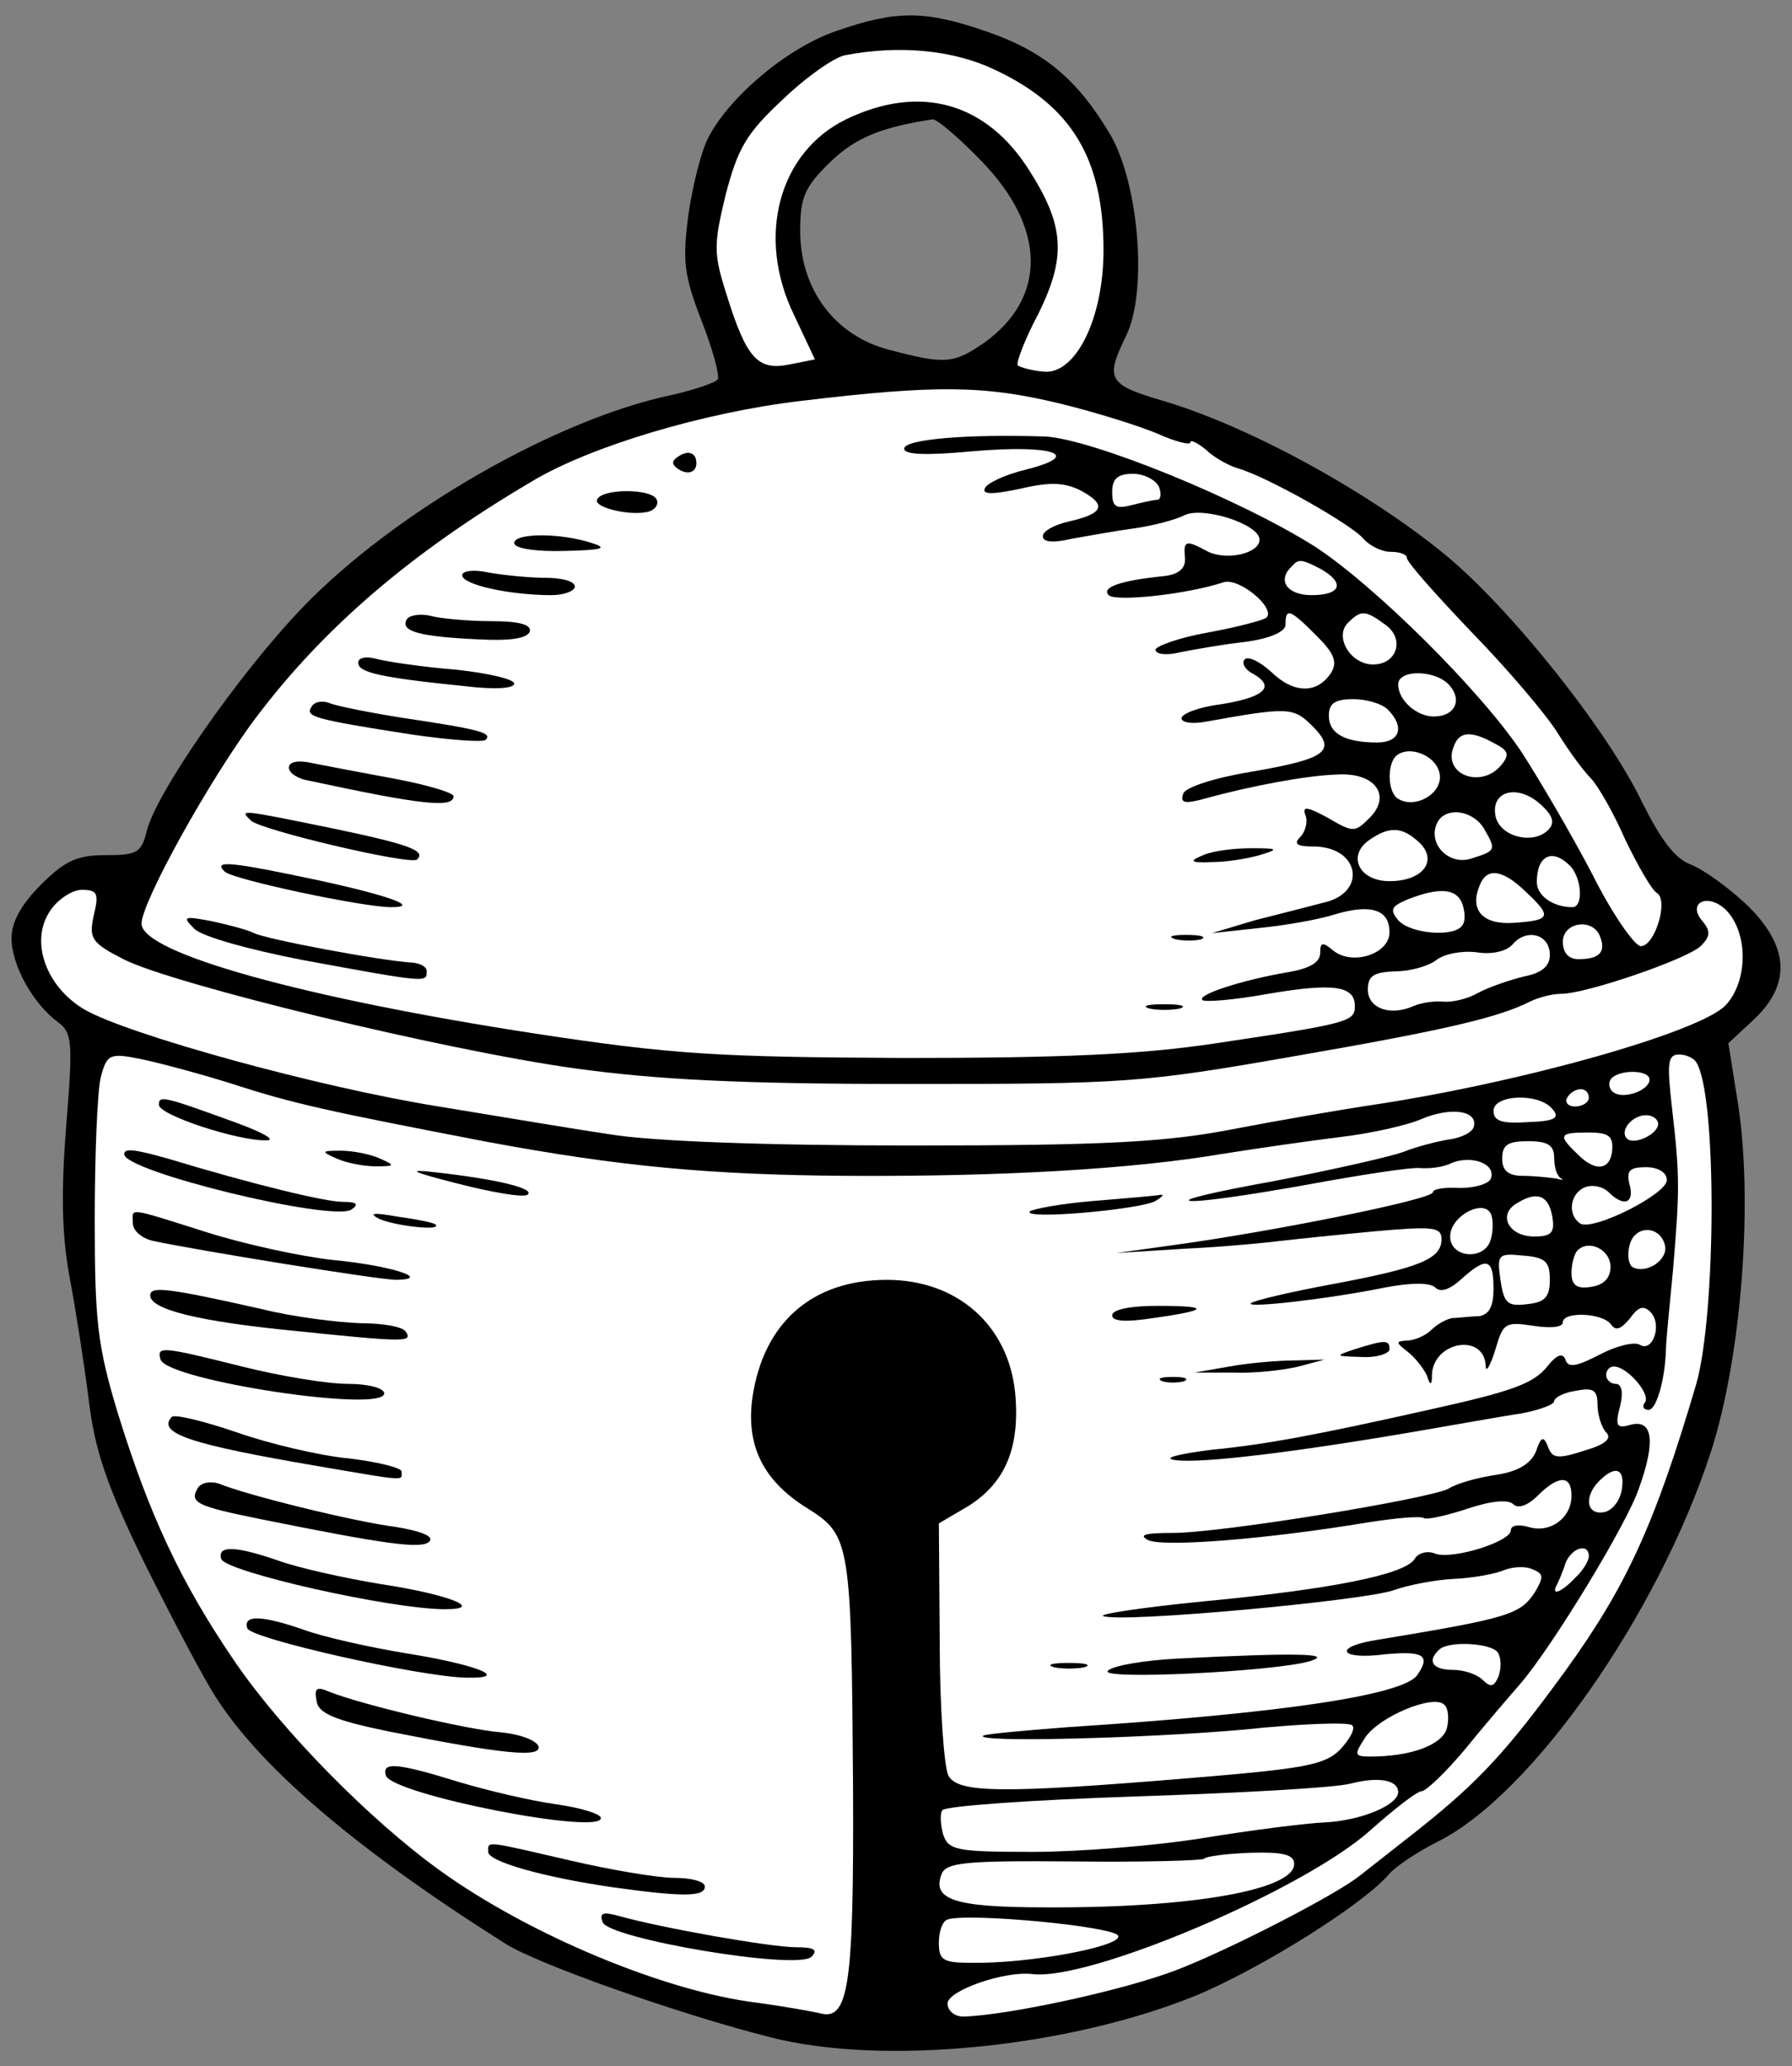
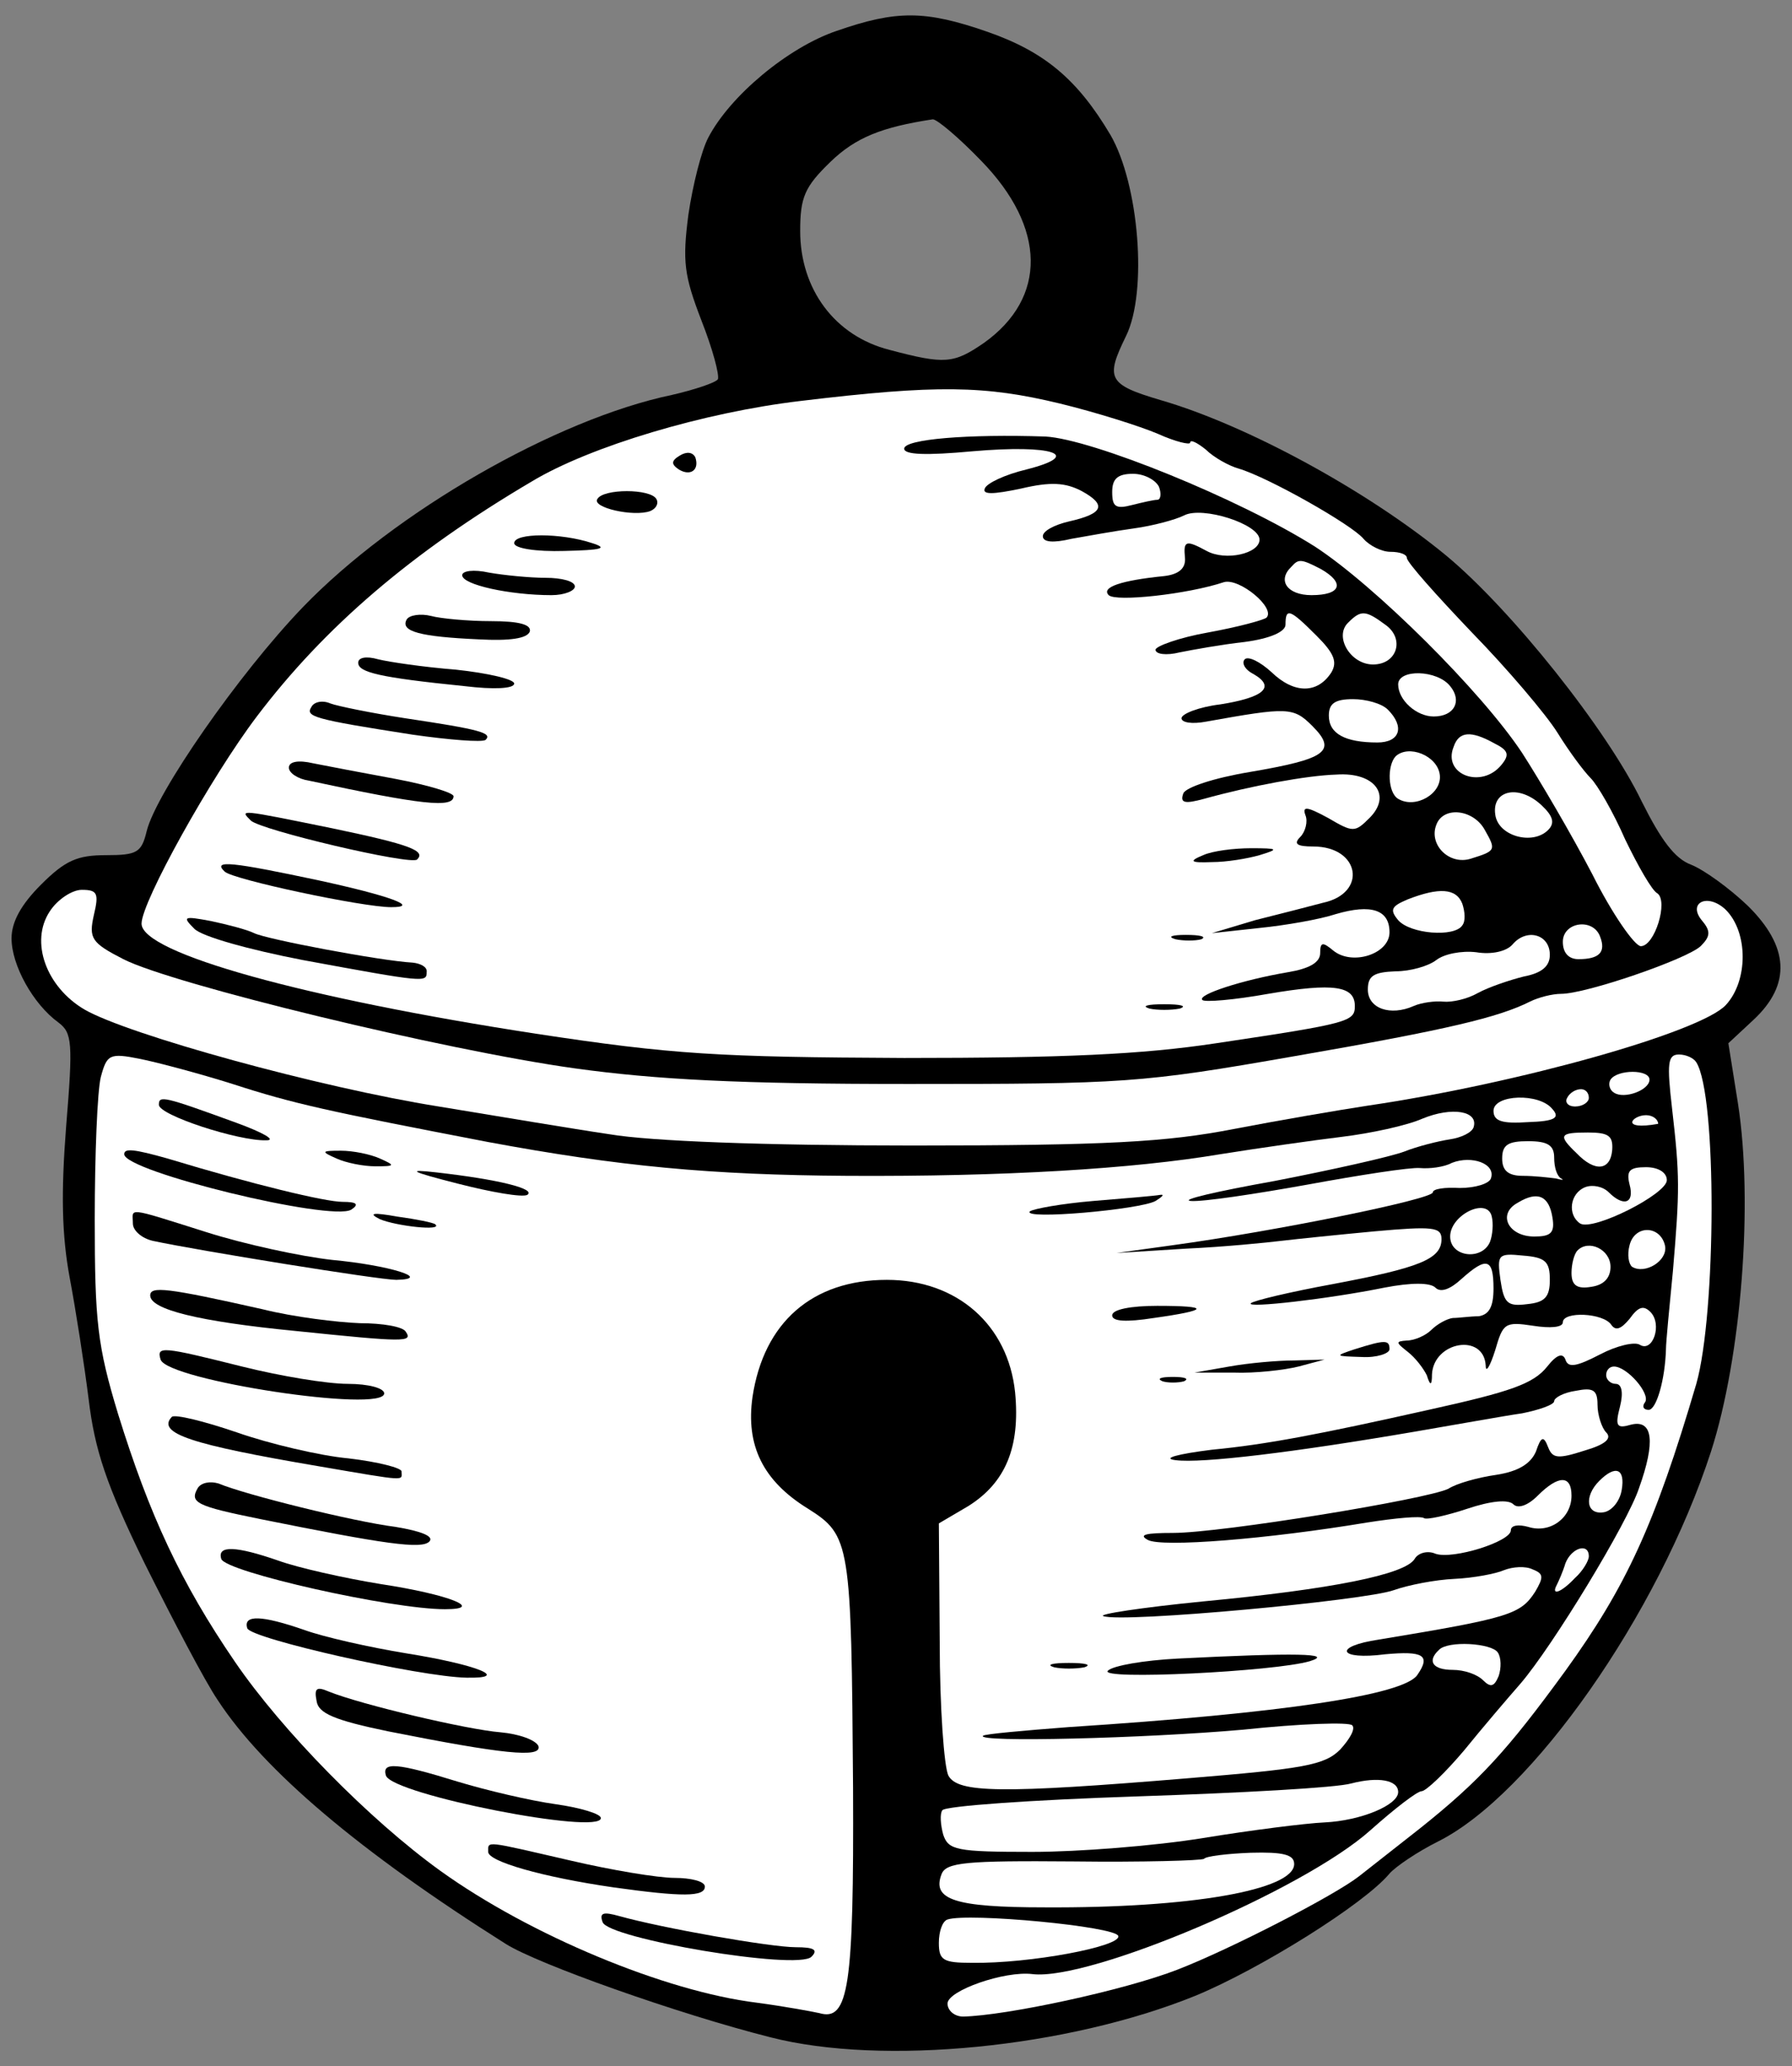
<svg xmlns="http://www.w3.org/2000/svg" version="1.1" viewBox="52.315 60.75 261.5 301.5" width="261.5" height="301.5">
  <rect x="52.315" y="60.75" width="261.5" height="301.5" fill="#808080" stroke="none" />
  <defs>
    <clipPath id="artboard_clip_path">
      <path d="M 52.315 60.75 L 313.815 60.75 L 313.815 362.25 L 52.315 362.25 Z" />
    </clipPath>
  </defs>
  <g id="Bell,_Hawk_s_(1)" stroke-dasharray="none" stroke="none" fill="none" stroke-opacity="1" fill-opacity="1">
    <title>Bell, Hawk's (1)</title>
    <g id="Bell,_Hawk_s_(1)_Layer_2" clip-path="url(#artboard_clip_path)">
      <title>Layer 2</title>
      <g id="Group_549">
        <g id="Graphic_626">
          <path d="M 174.396 65.261 C 167.313 67.664 158.84 74.746 155.679 80.816 C 154.667 82.713 153.402 87.772 152.77 92.072 C 151.885 98.901 152.138 100.924 154.667 107.5 C 156.311 111.674 157.323 115.468 157.07 116.1 C 156.69 116.606 153.655 117.618 150.367 118.376 C 133.421 121.918 109.898 135.449 96.493 149.361 C 87.134 159.099 75.12 176.424 73.729 181.989 C 72.97 185.15 72.338 185.53 67.785 185.53 C 63.611 185.53 61.841 186.289 58.3 189.83 C 55.391 192.738 54 195.268 54 197.671 C 54 201.591 57.162 207.282 60.829 209.938 C 62.853 211.455 62.979 212.846 61.967 225.114 C 61.209 234.852 61.335 240.922 62.473 247.119 C 63.358 251.798 64.623 259.892 65.255 264.95 C 66.141 272.285 67.785 277.344 73.476 288.979 C 77.523 297.073 82.202 306.052 84.099 308.834 C 90.802 319.078 104.839 330.966 126.086 344.371 C 130.638 347.28 151.252 354.615 164.784 358.029 C 181.098 362.203 208.035 359.547 226.752 351.959 C 236.237 348.038 251.413 338.554 255.081 334.127 C 255.966 333.116 259.128 330.966 262.163 329.448 C 275.821 322.619 294.285 296.314 302 272.538 C 306.426 258.754 308.196 236.243 305.92 221.699 L 304.529 212.973 L 308.196 209.558 C 313.761 204.373 313.382 198.809 307.311 192.865 C 304.655 190.336 300.988 187.68 299.091 186.921 C 296.688 186.036 294.665 183.253 291.882 177.689 C 286.824 167.192 272.786 149.614 263.301 141.773 C 251.919 132.414 234.34 122.803 221.694 119.135 C 213.979 116.859 213.6 115.974 216.635 109.777 C 219.797 103.327 218.532 87.645 214.359 80.437 C 209.553 72.343 204.747 68.296 196.401 65.387 C 187.295 62.226 183.122 62.226 174.396 65.261 Z M 195.515 84.231 L 195.515 84.231 C 205 93.969 205.127 104.212 195.895 110.789 C 191.468 113.824 190.204 113.95 182.11 111.8 C 174.143 109.777 169.084 102.948 169.084 94.474 C 169.084 89.542 169.716 88.025 173.51 84.357 C 177.178 80.816 180.972 79.299 188.433 78.16 C 189.066 78.16 192.227 80.816 195.515 84.231 Z" fill="black" />
        </g>
        <g id="Graphic_625">
-           <path d="M 197.539 70.952 C 208.794 76.263 213.347 83.978 213.347 97.257 C 213.347 107.374 209.174 115.594 204.494 114.962 C 202.85 114.835 201.206 114.33 200.827 114.077 C 200.574 113.697 201.839 110.283 203.862 106.489 C 207.909 98.268 207.656 93.716 202.597 85.748 C 196.274 75.631 186.536 72.975 175.787 78.16 C 165.922 82.966 162.634 95.36 168.199 106.742 L 171.234 113.191 L 167.44 113.95 C 162.887 114.835 161.243 113.065 158.334 103.706 C 156.437 97.763 156.437 96.498 158.208 89.163 C 159.978 82.46 161.117 80.31 166.555 75.252 C 169.969 71.964 174.143 69.055 175.66 68.802 C 183.628 67.284 191.468 68.043 197.539 70.952 Z" fill="#FFFFFF" />
-         </g>
+           </g>
        <g id="Graphic_624">
          <path d="M 207.024 119.641 C 212.209 120.906 218.659 122.929 221.314 124.067 C 223.844 125.206 225.994 125.712 225.994 125.332 C 225.994 124.826 227.005 125.332 228.27 126.344 C 229.408 127.482 231.685 128.747 233.076 129.126 C 237.376 130.391 249.643 137.346 251.287 139.37 C 252.172 140.382 253.943 141.267 255.207 141.267 C 256.598 141.267 257.61 141.646 257.61 142.152 C 257.61 142.784 261.91 147.59 267.095 153.028 C 272.28 158.34 277.971 165.042 279.615 167.698 C 281.259 170.354 283.409 173.263 284.421 174.274 C 285.433 175.286 287.709 179.207 289.479 183.253 C 291.376 187.174 293.4 190.715 294.159 191.094 C 295.803 192.233 293.779 198.809 291.756 198.809 C 290.871 198.809 287.582 194.13 284.674 188.312 C 281.639 182.495 276.959 174.527 274.43 170.607 C 268.486 161.628 252.931 146.199 244.205 140.508 C 233.202 133.552 211.703 124.826 204.874 124.447 C 193.618 124.067 184.26 124.826 184.26 126.217 C 184.26 127.103 187.422 127.229 194.251 126.597 C 205.886 125.585 210.565 127.103 202.092 129.253 C 198.93 130.011 196.274 131.276 196.021 132.035 C 195.642 132.92 197.159 132.92 201.333 132.035 C 205.633 131.023 207.782 131.15 210.185 132.414 C 213.853 134.438 213.347 135.702 208.288 136.84 C 206.138 137.346 204.494 138.232 204.494 138.99 C 204.494 139.876 206.012 140.002 208.668 139.37 C 210.818 138.99 214.991 138.232 217.773 137.852 C 220.556 137.473 223.844 136.588 225.108 135.955 C 227.764 134.564 236.111 137.22 236.111 139.496 C 236.111 141.52 231.179 142.658 228.396 141.14 C 225.361 139.496 224.982 139.623 225.235 142.152 C 225.361 143.67 224.35 144.555 222.2 144.808 C 215.876 145.44 212.968 146.452 214.106 147.59 C 215.118 148.602 225.614 147.464 230.926 145.693 C 233.202 145.061 238.514 149.487 237.123 150.878 C 236.617 151.258 232.823 152.269 228.649 153.028 C 224.35 153.787 220.935 155.052 220.935 155.557 C 220.935 156.19 222.453 156.443 224.476 155.937 C 226.373 155.557 230.546 154.799 233.961 154.419 C 237.755 153.913 239.905 152.902 239.905 151.89 C 239.905 149.361 240.537 149.614 244.458 153.534 C 246.987 156.063 247.493 157.328 246.608 158.846 C 244.584 162.007 241.169 162.007 237.881 158.846 C 236.237 157.328 234.467 156.443 233.961 156.949 C 233.455 157.454 233.961 158.466 235.226 159.099 C 238.514 160.995 236.743 162.513 230.42 163.525 C 227.258 163.904 224.729 164.916 224.729 165.548 C 224.729 166.181 226.247 166.434 228.27 166.054 C 240.284 163.904 241.043 163.904 243.825 166.686 C 247.493 170.354 245.849 171.492 234.72 173.389 C 229.408 174.274 225.235 175.666 224.982 176.551 C 224.476 177.942 225.235 178.068 228.017 177.31 C 234.846 175.413 243.066 173.895 247.366 173.769 C 252.931 173.389 255.46 176.804 252.172 180.092 C 250.022 182.242 249.769 182.242 246.102 180.092 C 243.066 178.448 242.308 178.321 242.814 179.712 C 243.193 180.598 242.814 182.115 242.055 182.874 C 241.043 183.886 241.549 184.265 243.952 184.265 C 250.781 184.265 251.919 191.094 245.343 192.485 C 243.446 192.991 239.02 194.13 235.479 195.015 L 229.155 196.912 L 236.111 196.153 C 239.905 195.774 244.963 194.888 247.24 194.13 C 252.425 192.612 255.081 193.497 255.081 196.785 C 255.081 199.947 249.643 201.718 246.86 199.441 C 245.343 198.176 244.963 198.176 244.963 199.821 C 244.963 201.212 243.319 202.097 240.284 202.603 C 233.582 203.741 227.005 205.891 227.764 206.65 C 228.017 207.029 232.443 206.65 237.376 205.764 C 246.987 204.12 250.022 204.626 250.022 207.535 C 250.022 209.811 249.263 210.064 229.788 212.973 C 218.911 214.617 207.53 215.123 184.26 215.123 C 157.07 214.996 150.493 214.617 130.512 211.582 C 96.745 206.397 72.97 199.821 72.97 195.521 C 72.97 192.359 83.087 174.148 89.79 165.295 C 99.654 152.269 112.301 141.393 129.88 131.023 C 138.479 125.838 155.173 120.906 169.084 119.262 C 189.066 116.859 196.021 116.985 207.024 119.641 Z" fill="#FFFFFF" />
        </g>
        <g id="Graphic_623">
          <path d="M 221.441 131.782 C 221.82 132.794 221.694 133.679 221.188 133.679 C 220.682 133.679 219.038 134.058 217.52 134.438 C 215.118 135.07 214.612 134.691 214.612 132.541 C 214.612 130.644 215.37 129.885 217.647 129.885 C 219.291 129.885 220.935 130.77 221.441 131.782 Z" fill="#FFFFFF" />
        </g>
        <g id="Graphic_622">
          <path d="M 245.09 143.796 C 248.631 145.82 247.999 147.59 243.699 147.59 C 240.158 147.59 238.64 145.44 240.79 143.417 C 241.802 142.279 242.181 142.279 245.09 143.796 Z" fill="#FFFFFF" />
        </g>
        <g id="Graphic_621">
          <path d="M 254.448 151.89 C 257.357 153.913 256.219 157.707 252.678 157.707 C 249.39 157.707 246.987 153.66 249.01 151.637 C 250.907 149.74 251.54 149.74 254.448 151.89 Z" fill="#FFFFFF" />
        </g>
        <g id="Graphic_620">
          <path d="M 263.933 160.869 C 265.704 163.019 264.566 165.295 261.531 165.295 C 259.001 165.295 256.345 162.892 256.345 160.616 C 256.345 158.34 262.036 158.466 263.933 160.869 Z" fill="#FFFFFF" />
        </g>
        <g id="Graphic_619">
          <path d="M 254.828 164.284 C 257.357 166.813 256.598 169.089 253.31 169.089 C 248.631 169.089 246.228 167.825 246.228 165.169 C 246.228 163.398 247.113 162.766 249.769 162.766 C 251.666 162.766 253.943 163.398 254.828 164.284 Z" fill="#FFFFFF" />
        </g>
        <g id="Graphic_618">
          <path d="M 270.383 169.216 C 272.407 170.227 272.659 170.86 271.395 172.377 C 268.486 175.918 262.795 173.769 264.439 169.722 C 265.198 167.445 266.969 167.319 270.383 169.216 Z" fill="#FFFFFF" />
        </g>
        <g id="Graphic_617">
          <path d="M 262.416 173.769 C 262.795 176.551 258.875 178.827 256.345 177.31 C 254.828 176.424 254.701 172.504 255.966 171.113 C 257.863 169.342 262.036 170.986 262.416 173.769 Z" fill="#FFFFFF" />
        </g>
        <g id="Graphic_616">
          <path d="M 278.224 181.862 C 275.948 184.139 270.889 182.748 270.51 179.586 C 270.004 176.045 273.924 175.16 277.212 178.195 C 278.983 179.839 279.236 180.851 278.224 181.862 Z" fill="#FFFFFF" />
        </g>
        <g id="Graphic_615">
          <path d="M 268.992 181.862 C 270.636 184.771 270.636 184.898 266.969 186.036 C 263.807 187.047 260.772 184.012 261.91 181.104 C 262.922 178.321 267.348 178.827 268.992 181.862 Z" fill="#FFFFFF" />
        </g>
        <g id="Graphic_614">
-           <path d="M 259.507 183.759 C 262.163 186.415 259.886 189.324 255.081 189.324 C 250.654 189.324 248.884 185.656 252.046 183.38 C 255.081 181.23 256.978 181.357 259.507 183.759 Z" fill="#FFFFFF" />
-         </g>
+           </g>
        <g id="Graphic_613">
-           <path d="M 281.386 187.047 C 283.156 188.818 283.409 193.118 281.765 193.118 C 278.983 193.118 276.58 191.474 276.58 189.45 C 276.58 185.53 278.856 184.518 281.386 187.047 Z" fill="#FFFFFF" />
-         </g>
+           </g>
        <g id="Graphic_612">
-           <path d="M 274.936 190.841 C 278.856 194.509 278.603 195.015 273.418 195.394 C 268.739 195.774 266.716 193.624 268.233 189.956 C 269.245 187.3 271.521 187.553 274.936 190.841 Z" fill="#FFFFFF" />
-         </g>
+           </g>
        <g id="Graphic_611">
          <path d="M 66.014 194.256 C 65.255 197.671 65.635 198.303 70.314 200.706 C 77.523 204.373 117.106 213.985 136.203 216.64 C 148.091 218.285 160.231 218.917 184.892 218.917 C 216.382 218.917 218.785 218.79 241.169 214.87 C 263.807 210.95 271.015 209.179 275.568 206.903 C 276.833 206.27 278.856 205.764 280.121 205.764 C 283.788 205.764 298.459 200.706 300.482 198.809 C 301.873 197.418 302 196.659 300.735 195.141 C 298.459 192.485 301.494 190.968 304.149 193.497 C 307.438 196.785 307.438 203.867 304.149 207.408 C 300.482 211.329 274.177 218.79 251.919 222.078 C 247.746 222.711 238.893 224.228 232.317 225.493 C 222.579 227.39 213.853 227.896 185.524 227.896 C 163.646 227.896 147.205 227.264 141.261 226.252 C 136.076 225.493 124.821 223.596 116.348 222.205 C 98.895 219.423 70.946 211.708 64.623 208.041 C 59.059 204.753 56.656 198.176 59.565 193.75 C 60.703 191.98 62.853 190.589 64.244 190.589 C 66.52 190.589 66.773 191.094 66.014 194.256 Z" fill="#FFFFFF" />
        </g>
        <g id="Graphic_610">
          <path d="M 265.704 192.612 C 266.083 193.75 266.21 195.141 265.704 195.774 C 264.566 197.544 258.116 197.038 256.345 195.015 C 255.081 193.497 255.334 192.991 257.737 191.98 C 262.289 190.209 264.819 190.336 265.704 192.612 Z" fill="#FFFFFF" />
        </g>
        <g id="Graphic_609">
          <path d="M 285.812 197.418 C 286.697 199.694 285.685 200.706 282.65 200.706 C 281.259 200.706 280.374 199.821 280.374 198.176 C 280.374 195.268 284.8 194.635 285.812 197.418 Z" fill="#FFFFFF" />
        </g>
        <g id="Graphic_608">
          <path d="M 278.477 200.073 C 278.477 201.718 277.339 202.729 274.683 203.235 C 272.659 203.741 269.624 204.753 267.98 205.638 C 266.463 206.523 264.186 207.029 262.922 206.903 C 261.783 206.776 259.76 207.029 258.622 207.535 C 255.207 209.053 251.919 207.914 251.919 205.132 C 251.919 203.109 252.804 202.603 255.966 202.476 C 258.116 202.476 260.772 201.718 261.91 200.832 C 263.048 199.947 265.577 199.441 267.727 199.694 C 270.004 200.073 272.154 199.568 273.039 198.556 C 275.062 196.153 278.477 197.038 278.477 200.073 Z" fill="#FFFFFF" />
        </g>
        <g id="Graphic_607">
          <path d="M 86.249 218.917 C 95.228 221.826 99.907 222.837 123.556 227.39 C 142.653 230.931 155.931 232.196 176.04 232.322 C 198.803 232.449 217.647 231.31 230.42 229.161 C 235.984 228.275 243.952 227.137 248.125 226.631 C 252.298 226.125 257.61 224.987 259.886 223.976 C 264.186 222.205 268.107 222.837 267.348 225.24 C 267.095 225.999 265.577 226.758 263.807 227.011 C 262.163 227.264 259.128 228.022 257.231 228.781 C 255.207 229.54 246.734 231.437 238.261 233.081 C 229.788 234.599 224.35 235.863 226.12 235.99 C 227.891 236.116 235.479 234.978 243.193 233.587 C 250.781 232.196 258.116 231.058 259.507 231.184 C 260.898 231.31 263.048 231.058 264.186 230.425 C 267.095 229.287 270.636 230.552 269.877 232.702 C 269.624 233.46 267.601 234.093 265.324 234.093 C 263.175 233.966 261.404 234.219 261.404 234.725 C 261.404 235.737 238.261 240.416 223.464 242.44 L 215.244 243.578 L 225.361 242.945 C 230.926 242.692 237.249 242.06 239.273 241.807 C 241.422 241.554 247.493 240.922 252.931 240.416 C 261.404 239.657 262.669 239.784 262.669 241.554 C 262.669 244.463 259.507 245.728 246.734 248.13 C 240.537 249.269 235.226 250.533 234.846 250.913 C 234.087 251.672 246.228 250.28 254.322 248.636 C 258.242 247.878 261.025 247.878 261.783 248.636 C 262.542 249.395 263.933 248.889 265.577 247.372 C 269.245 244.084 270.257 244.337 270.257 248.763 C 270.257 251.419 269.624 252.557 268.107 252.81 C 266.842 252.81 265.198 253.063 264.313 253.063 C 263.428 253.189 262.036 253.948 261.151 254.833 C 260.392 255.592 258.748 256.351 257.61 256.351 C 255.966 256.477 255.966 256.604 257.737 257.995 C 258.875 258.88 260.013 260.398 260.519 261.409 C 261.025 263.053 261.278 262.927 261.278 261.283 C 261.531 256.477 268.866 255.213 269.118 260.018 C 269.118 261.156 269.751 260.145 270.51 257.742 C 271.648 253.821 271.901 253.569 276.074 254.201 C 278.477 254.58 280.374 254.454 280.374 253.695 C 280.374 252.051 286.318 252.304 287.456 254.074 C 288.088 254.96 288.847 254.707 290.112 253.189 C 291.376 251.419 292.135 251.166 293.147 252.177 C 294.918 253.948 293.526 258.121 291.629 256.983 C 290.871 256.477 288.215 257.11 285.812 258.374 C 282.397 260.145 281.133 260.398 280.753 259.133 C 280.374 258.121 279.489 258.374 278.098 260.145 C 276.074 262.674 272.786 263.812 260.772 266.468 C 244.963 270.009 237.123 271.527 229.155 272.285 C 224.097 272.918 221.82 273.55 223.844 273.803 C 227.638 274.309 241.169 272.665 258.875 269.63 C 264.819 268.618 271.774 267.353 274.43 266.974 C 276.959 266.468 279.109 265.709 279.109 265.203 C 279.109 264.697 280.5 263.939 282.271 263.686 C 284.8 263.18 285.433 263.559 285.433 265.709 C 285.433 267.227 286.065 269.124 286.697 269.756 C 287.582 270.641 286.571 271.527 283.536 272.412 C 279.615 273.677 278.856 273.55 278.224 271.906 C 277.592 270.262 277.212 270.262 276.453 272.538 C 275.695 274.309 273.924 275.447 270.636 275.953 C 267.98 276.332 264.819 277.218 263.68 277.976 C 260.645 279.494 230.546 284.426 223.464 284.426 C 219.544 284.426 218.406 284.679 219.797 285.438 C 221.82 286.576 237.376 285.311 251.793 282.909 C 255.84 282.276 259.634 281.897 260.139 282.276 C 260.519 282.529 263.428 281.897 266.463 280.885 C 269.877 279.747 272.407 279.494 273.165 280.253 C 273.798 280.885 275.189 280.506 276.706 278.988 C 279.742 275.953 281.639 275.953 281.639 278.988 C 281.639 282.276 278.477 284.553 275.315 283.541 C 273.924 283.162 272.786 283.288 272.786 284.047 C 272.786 285.691 264.313 288.347 261.783 287.461 C 260.645 286.955 259.254 287.335 258.748 288.22 C 257.357 290.497 246.608 292.646 227.891 294.417 C 218.911 295.302 212.335 296.314 213.347 296.567 C 216.129 297.579 251.54 294.291 255.713 292.773 C 257.863 292.014 261.783 291.255 264.566 291.129 C 267.348 291.002 270.636 290.37 271.774 289.864 C 273.039 289.358 274.936 289.232 275.948 289.738 C 277.592 290.37 277.592 290.876 276.327 293.026 C 274.177 296.314 272.659 296.82 253.563 299.981 C 246.734 300.993 247.619 303.017 254.448 302.131 C 260.013 301.626 261.151 302.258 259.128 305.167 C 257.104 308.075 239.525 310.731 208.288 312.755 C 201.712 313.26 196.021 313.766 195.768 314.019 C 194.63 315.031 219.417 314.399 233.708 313.134 C 242.055 312.249 249.263 311.996 249.643 312.502 C 250.149 313.007 249.263 314.525 247.872 316.043 C 245.596 318.319 242.561 318.825 225.741 320.216 C 198.298 322.492 192.101 322.366 190.71 319.837 C 190.077 318.572 189.445 309.846 189.445 300.361 L 189.318 283.035 L 193.618 280.506 C 199.056 277.091 201.206 271.906 200.447 263.939 C 199.436 254.074 191.974 247.498 181.731 247.498 C 170.854 247.498 163.772 253.695 162.128 264.571 C 161.117 271.653 163.646 276.838 170.222 280.885 C 176.419 284.806 176.545 285.817 176.798 321.607 C 176.925 350.694 176.166 355.753 171.866 354.488 C 170.728 354.235 166.555 353.477 162.761 352.971 C 149.355 351.327 129.627 343.106 116.601 333.748 C 106.23 326.286 93.457 313.26 86.628 303.27 C 78.661 291.635 74.108 281.77 69.555 267.1 C 66.52 257.11 66.141 253.569 66.141 238.646 C 66.141 229.287 66.52 219.929 67.026 217.905 C 67.911 214.617 68.291 214.364 72.717 215.249 C 75.246 215.755 81.443 217.399 86.249 218.917 Z" fill="#FFFFFF" />
        </g>
        <g id="Graphic_606">
          <path d="M 299.85 215.755 C 302.885 220.561 302.758 252.43 299.85 262.674 C 293.779 283.288 289.606 292.267 280.753 304.534 C 272.28 316.169 268.233 320.595 259.507 327.551 C 255.334 330.839 251.287 334.001 250.654 334.507 C 247.113 337.289 231.937 345.13 224.097 348.165 C 216.256 351.2 199.056 354.868 192.86 354.994 C 191.595 354.994 190.583 354.109 190.583 353.097 C 190.583 351.2 198.93 348.291 202.977 348.797 C 211.324 349.809 242.561 336.53 252.298 327.804 C 255.84 324.642 259.128 322.113 259.76 322.113 C 260.392 322.113 263.175 319.457 265.957 316.169 C 268.613 312.881 272.407 308.455 274.177 306.431 C 278.856 300.993 289.859 282.909 291.503 277.85 C 293.906 271.147 293.526 267.859 290.365 268.618 C 288.215 269.25 287.962 268.871 288.721 265.962 C 289.227 263.939 288.974 262.674 288.088 262.674 C 287.33 262.674 286.697 262.042 286.697 261.409 C 286.697 260.651 287.203 260.145 287.835 260.145 C 289.732 260.145 293.147 264.065 292.388 265.33 C 291.882 265.962 292.135 266.468 292.894 266.468 C 294.032 266.468 295.297 262.042 295.423 257.615 C 295.423 256.604 295.929 251.419 296.435 246.233 C 297.447 234.346 297.447 232.322 296.309 222.458 C 295.55 215.882 295.676 214.617 297.32 214.617 C 298.332 214.617 299.47 215.123 299.85 215.755 Z" fill="#FFFFFF" />
        </g>
        <g id="Graphic_605">
          <path d="M 293.021 218.285 C 293.021 219.802 289.353 221.193 287.835 220.182 C 287.203 219.802 286.95 218.917 287.33 218.285 C 288.341 216.767 293.021 216.767 293.021 218.285 Z" fill="#FFFFFF" />
        </g>
        <g id="Graphic_604">
          <path d="M 284.168 220.94 C 284.168 221.573 283.283 222.205 282.144 222.205 C 281.133 222.205 280.627 221.573 281.006 220.94 C 281.386 220.182 282.271 219.676 283.03 219.676 C 283.662 219.676 284.168 220.182 284.168 220.94 Z" fill="#FFFFFF" />
        </g>
        <g id="Graphic_603">
          <path d="M 278.856 222.584 C 279.995 223.849 279.236 224.355 275.315 224.481 C 271.521 224.734 270.257 224.355 270.257 222.837 C 270.257 220.434 276.959 220.182 278.856 222.584 Z" fill="#FFFFFF" />
        </g>
        <g id="Graphic_602">
-           <path d="M 294.285 224.734 C 294.285 226.252 290.744 227.896 289.732 226.884 C 288.594 225.746 290.491 223.47 292.515 223.47 C 293.526 223.47 294.285 224.102 294.285 224.734 Z" fill="#FFFFFF" />
+           <path d="M 294.285 224.734 C 288.594 225.746 290.491 223.47 292.515 223.47 C 293.526 223.47 294.285 224.102 294.285 224.734 Z" fill="#FFFFFF" />
        </g>
        <g id="Graphic_601">
          <path d="M 287.582 228.528 C 287.33 231.563 285.053 231.816 282.397 229.034 C 279.615 226.378 279.868 225.999 284.041 225.999 C 287.077 225.999 287.709 226.505 287.582 228.528 Z" fill="#FFFFFF" />
        </g>
        <g id="Graphic_600">
          <path d="M 279.109 229.666 C 279.109 231.058 279.489 232.322 280.121 232.702 C 280.627 232.955 280.247 232.955 279.362 232.702 C 278.35 232.575 276.201 232.322 274.556 232.322 C 272.407 232.322 271.521 231.563 271.521 229.793 C 271.521 227.769 272.407 227.264 275.315 227.264 C 278.224 227.264 279.109 227.896 279.109 229.666 Z" fill="#FFFFFF" />
        </g>
        <g id="Graphic_599">
          <path d="M 295.55 232.955 C 295.55 234.978 284.8 240.416 282.903 239.278 C 281.006 238.013 281.386 234.852 283.662 233.966 C 284.674 233.587 286.191 233.84 287.077 234.725 C 289.227 236.875 290.871 236.369 290.112 233.587 C 289.606 231.563 290.112 231.058 292.515 231.058 C 294.285 231.058 295.55 231.816 295.55 232.955 Z" fill="#FFFFFF" />
        </g>
        <g id="Graphic_598">
          <path d="M 278.856 238.393 C 279.236 240.669 278.603 241.175 276.201 241.175 C 272.407 241.175 270.762 237.887 273.798 236.243 C 276.706 234.472 278.35 235.231 278.856 238.393 Z" fill="#FFFFFF" />
        </g>
        <g id="Graphic_597">
          <path d="M 269.751 241.934 C 268.613 244.716 263.933 244.21 263.933 241.175 C 263.933 238.013 269.371 235.357 270.004 238.266 C 270.257 239.278 270.13 240.922 269.751 241.934 Z" fill="#FFFFFF" />
        </g>
        <g id="Graphic_596">
          <path d="M 295.297 242.566 C 295.676 244.716 292.388 246.739 290.491 245.601 C 289.985 245.222 289.732 243.831 290.112 242.44 C 290.871 239.404 294.665 239.531 295.297 242.566 Z" fill="#FFFFFF" />
        </g>
        <g id="Graphic_595">
          <path d="M 287.33 245.601 C 287.33 247.245 286.318 248.257 284.547 248.51 C 282.397 248.889 281.639 248.257 281.639 246.486 C 281.639 245.222 282.018 243.704 282.524 243.198 C 284.168 241.554 287.33 243.072 287.33 245.601 Z" fill="#FFFFFF" />
        </g>
        <g id="Graphic_594">
          <path d="M 278.477 247.498 C 278.477 250.027 277.718 250.786 275.189 251.039 C 272.28 251.419 271.774 250.913 271.268 247.498 C 270.762 243.831 270.889 243.578 274.556 243.957 C 277.845 244.21 278.477 244.842 278.477 247.498 Z" fill="#FFFFFF" />
        </g>
        <g id="Graphic_593">
          <path d="M 288.974 278.103 C 288.721 279.747 287.582 281.138 286.444 281.391 C 283.788 281.897 283.409 279.115 285.685 276.838 C 288.088 274.435 289.479 275.068 288.974 278.103 Z" fill="#FFFFFF" />
        </g>
        <g id="Graphic_592">
          <path d="M 284.168 287.841 C 284.168 288.473 283.283 289.991 282.144 291.002 C 280.121 293.152 278.603 293.658 279.489 292.014 C 279.742 291.508 280.374 290.117 280.753 288.853 C 281.639 286.576 284.168 285.817 284.168 287.841 Z" fill="#FFFFFF" />
        </g>
        <g id="Graphic_591">
          <path d="M 270.889 301.878 C 271.395 302.637 271.395 304.155 271.015 305.293 C 270.383 306.811 269.877 307.064 268.739 305.925 C 267.854 305.04 265.957 304.408 264.313 304.408 C 261.404 304.408 260.519 303.143 262.289 301.499 C 263.554 300.108 270.004 300.487 270.889 301.878 Z" fill="#FFFFFF" />
        </g>
        <g id="Graphic_590">
-           <path d="M 263.428 313.007 C 262.669 315.41 258.116 317.054 252.298 317.054 C 249.896 317.054 249.896 316.801 251.54 314.272 C 253.563 311.237 261.404 307.949 263.048 309.466 C 263.68 309.972 263.807 311.616 263.428 313.007 Z" fill="#FFFFFF" />
-         </g>
+           </g>
        <g id="Graphic_589">
          <path d="M 256.345 322.239 C 256.345 324.136 250.907 326.413 245.596 326.666 C 242.814 326.792 234.846 327.804 227.891 328.942 C 220.935 330.08 209.679 330.966 202.977 330.966 C 191.848 330.966 190.71 330.713 189.951 328.436 C 189.571 327.045 189.445 325.401 189.824 324.895 C 190.204 324.263 202.977 323.378 218.153 322.872 C 233.329 322.366 247.366 321.607 249.516 320.975 C 253.437 319.963 256.345 320.469 256.345 322.239 Z" fill="#FFFFFF" />
        </g>
        <g id="Graphic_588">
          <path d="M 241.169 332.736 C 241.169 336.53 225.994 339.186 204.747 339.059 C 191.595 339.059 188.307 337.921 189.698 334.254 C 190.33 332.483 193.239 332.23 208.921 332.357 C 219.038 332.483 227.638 332.23 228.017 331.977 C 228.27 331.598 231.432 331.219 234.846 331.092 C 239.525 330.966 241.169 331.345 241.169 332.736 Z" fill="#FFFFFF" />
        </g>
        <g id="Graphic_587">
          <path d="M 215.497 343.233 C 216.003 344.75 202.597 347.28 194.124 347.153 C 189.951 347.153 189.318 346.774 189.318 344.245 C 189.318 342.601 189.824 341.083 190.583 340.83 C 193.618 339.818 215.118 341.842 215.497 343.233 Z" fill="#FFFFFF" />
        </g>
        <g id="Graphic_586">
          <path d="M 151.505 127.229 C 150.241 127.988 150.241 128.494 151.379 129.253 C 153.023 130.264 154.414 129.379 153.782 127.482 C 153.402 126.723 152.517 126.597 151.505 127.229 Z" fill="black" />
        </g>
        <g id="Graphic_585">
          <path d="M 139.491 133.552 C 138.606 134.817 144.803 136.208 147.205 135.323 C 148.091 134.944 148.47 134.185 148.091 133.552 C 147.205 132.035 140.376 132.035 139.491 133.552 Z" fill="black" />
        </g>
        <g id="Graphic_584">
          <path d="M 127.35 140.002 C 127.35 140.761 130.512 141.267 134.685 141.14 C 140.123 141.014 141.135 140.761 138.732 140.002 C 134.179 138.485 127.35 138.485 127.35 140.002 Z" fill="black" />
        </g>
        <g id="Graphic_583">
          <path d="M 119.762 144.681 C 119.762 146.073 126.718 147.59 132.788 147.59 C 134.685 147.59 136.203 146.958 136.203 146.325 C 136.203 145.567 134.306 145.061 131.903 145.061 C 129.627 145.061 125.833 144.681 123.683 144.302 C 121.406 143.796 119.762 144.049 119.762 144.681 Z" fill="black" />
        </g>
        <g id="Graphic_582">
          <path d="M 111.668 151.131 C 110.657 152.902 113.692 153.66 122.165 154.04 C 126.718 154.293 129.247 153.913 129.627 152.902 C 129.88 151.89 128.109 151.384 123.936 151.384 C 120.648 151.384 116.601 151.005 115.209 150.625 C 113.692 150.246 112.048 150.499 111.668 151.131 Z" fill="black" />
        </g>
        <g id="Graphic_581">
          <path d="M 104.586 157.454 C 104.586 158.846 107.622 159.604 120.142 160.869 C 124.315 161.375 127.35 161.248 127.35 160.49 C 127.35 159.857 123.556 158.972 118.877 158.466 C 114.071 158.087 109.013 157.328 107.495 156.949 C 105.725 156.443 104.586 156.696 104.586 157.454 Z" fill="black" />
        </g>
        <g id="Graphic_580">
          <path d="M 97.757 163.904 C 96.872 165.295 97.884 165.675 112.554 167.951 C 117.865 168.71 122.671 169.089 123.177 168.71 C 124.189 167.698 122.418 167.192 111.415 165.548 C 106.483 164.789 101.551 163.778 100.539 163.398 C 99.401 162.892 98.137 163.145 97.757 163.904 Z" fill="black" />
        </g>
        <g id="Graphic_579">
          <path d="M 94.469 172.757 C 94.469 173.516 95.734 174.401 97.378 174.654 C 113.818 178.195 118.498 178.701 118.498 176.93 C 118.498 176.424 114.704 175.286 110.024 174.401 C 105.219 173.516 99.907 172.504 98.01 172.124 C 95.86 171.619 94.469 171.872 94.469 172.757 Z" fill="black" />
        </g>
        <g id="Graphic_578">
          <path d="M 88.905 180.471 C 90.296 181.862 112.301 187.047 113.186 186.162 C 114.451 184.898 112.301 184.012 100.792 181.609 C 87.134 178.827 87.261 178.827 88.905 180.471 Z" fill="black" />
        </g>
        <g id="Graphic_577">
          <path d="M 227.891 185.53 C 225.741 186.415 225.994 186.668 229.155 186.542 C 231.305 186.542 234.34 186.036 236.111 185.53 C 239.02 184.645 238.893 184.518 234.846 184.518 C 232.443 184.518 229.282 184.898 227.891 185.53 Z" fill="black" />
        </g>
        <g id="Graphic_576">
          <path d="M 85.111 187.933 C 86.249 189.071 105.219 193.118 109.392 193.118 C 113.692 193.118 109.266 191.474 98.769 189.197 C 86.249 186.542 83.214 186.162 85.111 187.933 Z" fill="black" />
        </g>
        <g id="Graphic_575">
          <path d="M 80.684 196.279 C 81.822 197.418 88.652 199.315 96.493 200.832 C 114.324 204.12 114.577 204.12 114.577 202.603 C 114.704 201.844 113.692 201.338 112.554 201.212 C 107.874 200.959 91.181 197.797 89.41 196.912 C 88.399 196.406 85.49 195.647 83.087 195.141 C 79.04 194.382 78.914 194.509 80.684 196.279 Z" fill="black" />
        </g>
        <g id="Graphic_574">
          <path d="M 223.844 197.797 C 224.982 198.05 226.752 198.05 227.638 197.797 C 228.396 197.418 227.511 197.165 225.361 197.165 C 223.338 197.165 222.579 197.418 223.844 197.797 Z" fill="black" />
        </g>
        <g id="Graphic_573">
          <path d="M 220.05 207.914 C 221.188 208.167 223.211 208.167 224.476 207.914 C 225.614 207.535 224.602 207.282 222.2 207.282 C 219.797 207.282 218.785 207.535 220.05 207.914 Z" fill="black" />
        </g>
        <g id="Graphic_572">
          <path d="M 75.499 221.952 C 75.499 223.47 87.134 227.264 91.181 227.137 C 92.699 227.137 90.675 225.999 86.881 224.608 C 76.132 220.687 75.499 220.561 75.499 221.952 Z" fill="black" />
        </g>
        <g id="Graphic_571">
          <path d="M 70.441 229.161 C 70.441 231.69 100.666 239.025 103.575 237.254 C 104.713 236.496 104.46 236.116 102.31 236.116 C 99.781 236.116 89.284 233.587 76.764 229.793 C 71.832 228.402 70.441 228.275 70.441 229.161 Z" fill="black" />
        </g>
        <g id="Graphic_570">
          <path d="M 101.425 229.793 C 102.816 230.425 105.345 230.931 107.116 230.931 C 110.024 230.931 110.024 230.805 107.748 229.793 C 106.357 229.161 103.828 228.655 102.057 228.655 C 99.148 228.655 99.148 228.781 101.425 229.793 Z" fill="black" />
        </g>
        <g id="Graphic_569">
          <path d="M 119.13 233.46 C 124.062 234.725 128.488 235.484 129.247 235.105 C 130.638 234.219 124.947 232.828 115.968 231.816 C 111.542 231.31 112.174 231.69 119.13 233.46 Z" fill="black" />
        </g>
        <g id="Graphic_568">
          <path d="M 211.829 235.99 C 207.277 236.369 203.103 237.128 202.597 237.507 C 201.459 238.772 218.659 237.254 220.935 235.99 C 221.947 235.357 222.326 234.978 221.567 235.105 C 220.935 235.231 216.509 235.61 211.829 235.99 Z" fill="black" />
        </g>
        <g id="Graphic_567">
          <path d="M 71.705 239.278 C 71.705 240.29 72.97 241.428 74.614 241.807 C 81.064 243.198 107.622 247.498 110.151 247.498 C 115.589 247.372 109.013 245.348 100.792 244.589 C 96.24 244.084 88.019 242.313 82.455 240.543 C 70.441 236.749 71.705 237.001 71.705 239.278 Z" fill="black" />
        </g>
        <g id="Graphic_566">
          <path d="M 107.748 238.646 C 110.151 239.657 116.98 240.416 115.842 239.404 C 115.589 239.151 113.06 238.646 110.277 238.266 C 106.736 237.634 105.977 237.76 107.748 238.646 Z" fill="black" />
        </g>
        <g id="Graphic_565">
          <path d="M 74.235 249.775 C 74.235 251.798 81.19 253.569 95.481 254.96 C 111.415 256.604 112.554 256.604 111.542 255.086 C 111.163 254.327 108.127 253.821 104.839 253.821 C 101.551 253.695 95.228 252.936 90.675 251.798 C 76.637 248.636 74.235 248.383 74.235 249.775 Z" fill="black" />
        </g>
        <g id="Graphic_564">
          <path d="M 214.612 252.683 C 214.612 253.569 216.635 253.695 220.682 253.063 C 228.776 251.924 229.029 251.292 221.188 251.292 C 217.394 251.292 214.612 251.798 214.612 252.683 Z" fill="black" />
        </g>
        <g id="Graphic_563">
          <path d="M 250.022 257.615 C 246.987 258.627 247.113 258.627 251.034 258.754 C 253.184 258.88 255.081 258.248 255.081 257.615 C 255.081 256.224 254.448 256.224 250.022 257.615 Z" fill="black" />
        </g>
        <g id="Graphic_562">
          <path d="M 75.752 259.133 C 76.764 262.168 108.38 266.974 108.38 264.065 C 108.38 263.306 106.104 262.674 103.069 262.674 C 100.034 262.674 93.204 261.536 87.64 260.145 C 76.005 257.236 75.12 257.11 75.752 259.133 Z" fill="black" />
        </g>
        <g id="Graphic_561">
          <path d="M 231.685 260.145 L 226.626 261.03 L 232.317 261.03 C 235.479 261.156 239.778 260.651 241.802 260.145 L 245.596 259.133 L 241.169 259.259 C 238.767 259.259 234.467 259.639 231.685 260.145 Z" fill="black" />
        </g>
        <g id="Graphic_560">
          <path d="M 221.947 262.295 C 222.705 262.548 224.223 262.548 225.108 262.295 C 225.867 261.915 225.235 261.662 223.464 261.662 C 221.694 261.662 221.061 261.915 221.947 262.295 Z" fill="black" />
        </g>
        <g id="Graphic_559">
          <path d="M 77.396 267.48 C 75.12 269.883 80.178 271.527 98.769 274.688 C 112.048 276.965 110.91 276.838 110.91 275.447 C 110.91 274.941 107.495 274.056 103.195 273.55 C 99.022 273.171 91.56 271.4 86.881 269.756 C 82.075 268.112 77.902 267.1 77.396 267.48 Z" fill="black" />
        </g>
        <g id="Graphic_558">
          <path d="M 81.19 277.85 C 79.925 280 80.937 280.506 90.296 282.403 C 108.507 286.07 113.818 286.829 114.957 285.691 C 115.715 284.932 113.818 284.173 110.024 283.541 C 103.954 282.782 88.146 278.862 84.225 277.218 C 82.961 276.838 81.696 277.091 81.19 277.85 Z" fill="black" />
        </g>
        <g id="Graphic_557">
          <path d="M 84.605 288.22 C 85.237 290.117 109.392 295.555 117.233 295.555 C 123.177 295.555 117.865 293.405 107.874 291.888 C 102.436 291.002 95.734 289.485 92.951 288.473 C 86.755 286.323 83.972 286.197 84.605 288.22 Z" fill="black" />
        </g>
        <g id="Graphic_556">
          <path d="M 88.399 298.337 C 88.905 299.855 113.565 305.42 120.395 305.546 C 126.971 305.672 121.912 303.649 111.668 302.005 C 106.23 301.12 99.528 299.602 96.745 298.59 C 90.549 296.44 87.766 296.314 88.399 298.337 Z" fill="black" />
        </g>
        <g id="Graphic_555">
          <path d="M 224.097 302.764 C 219.291 303.017 214.738 303.775 213.979 304.534 C 212.588 305.925 238.261 304.661 243.446 303.143 C 247.113 302.005 241.549 301.878 224.097 302.764 Z" fill="black" />
        </g>
        <g id="Graphic_554">
          <path d="M 206.138 304.028 C 207.277 304.281 209.3 304.281 210.565 304.028 C 211.703 303.649 210.691 303.396 208.288 303.396 C 205.886 303.396 204.874 303.649 206.138 304.028 Z" fill="black" />
        </g>
        <g id="Graphic_553">
          <path d="M 98.516 308.961 C 98.769 310.731 101.045 311.743 109.013 313.387 C 125.58 316.675 131.397 317.307 130.891 315.537 C 130.512 314.652 128.109 313.766 125.327 313.513 C 120.521 313.134 104.966 309.466 100.287 307.569 C 98.516 306.811 98.137 307.064 98.516 308.961 Z" fill="black" />
        </g>
        <g id="Graphic_552">
          <path d="M 108.633 319.837 C 109.645 322.619 139.997 328.563 139.997 326.033 C 139.997 325.401 136.962 324.516 133.421 324.01 C 129.753 323.504 123.303 321.987 119.13 320.722 C 110.151 317.94 108.001 317.813 108.633 319.837 Z" fill="black" />
        </g>
        <g id="Graphic_551">
          <path d="M 123.556 330.966 C 123.556 332.357 131.397 334.633 141.894 336.151 C 151.885 337.542 155.173 337.542 155.173 336.024 C 155.173 335.265 153.149 334.76 150.746 334.76 C 148.344 334.76 141.514 333.621 135.57 332.23 C 122.924 329.322 123.556 329.322 123.556 330.966 Z" fill="black" />
        </g>
        <g id="Graphic_550">
          <path d="M 140.25 341.209 C 141.009 343.612 168.705 348.291 170.728 346.268 C 171.74 345.256 171.107 344.877 168.452 344.877 C 164.784 344.877 148.976 342.095 142.653 340.324 C 140.376 339.692 139.744 339.818 140.25 341.209 Z" fill="black" />
        </g>
      </g>
    </g>
  </g>
</svg>